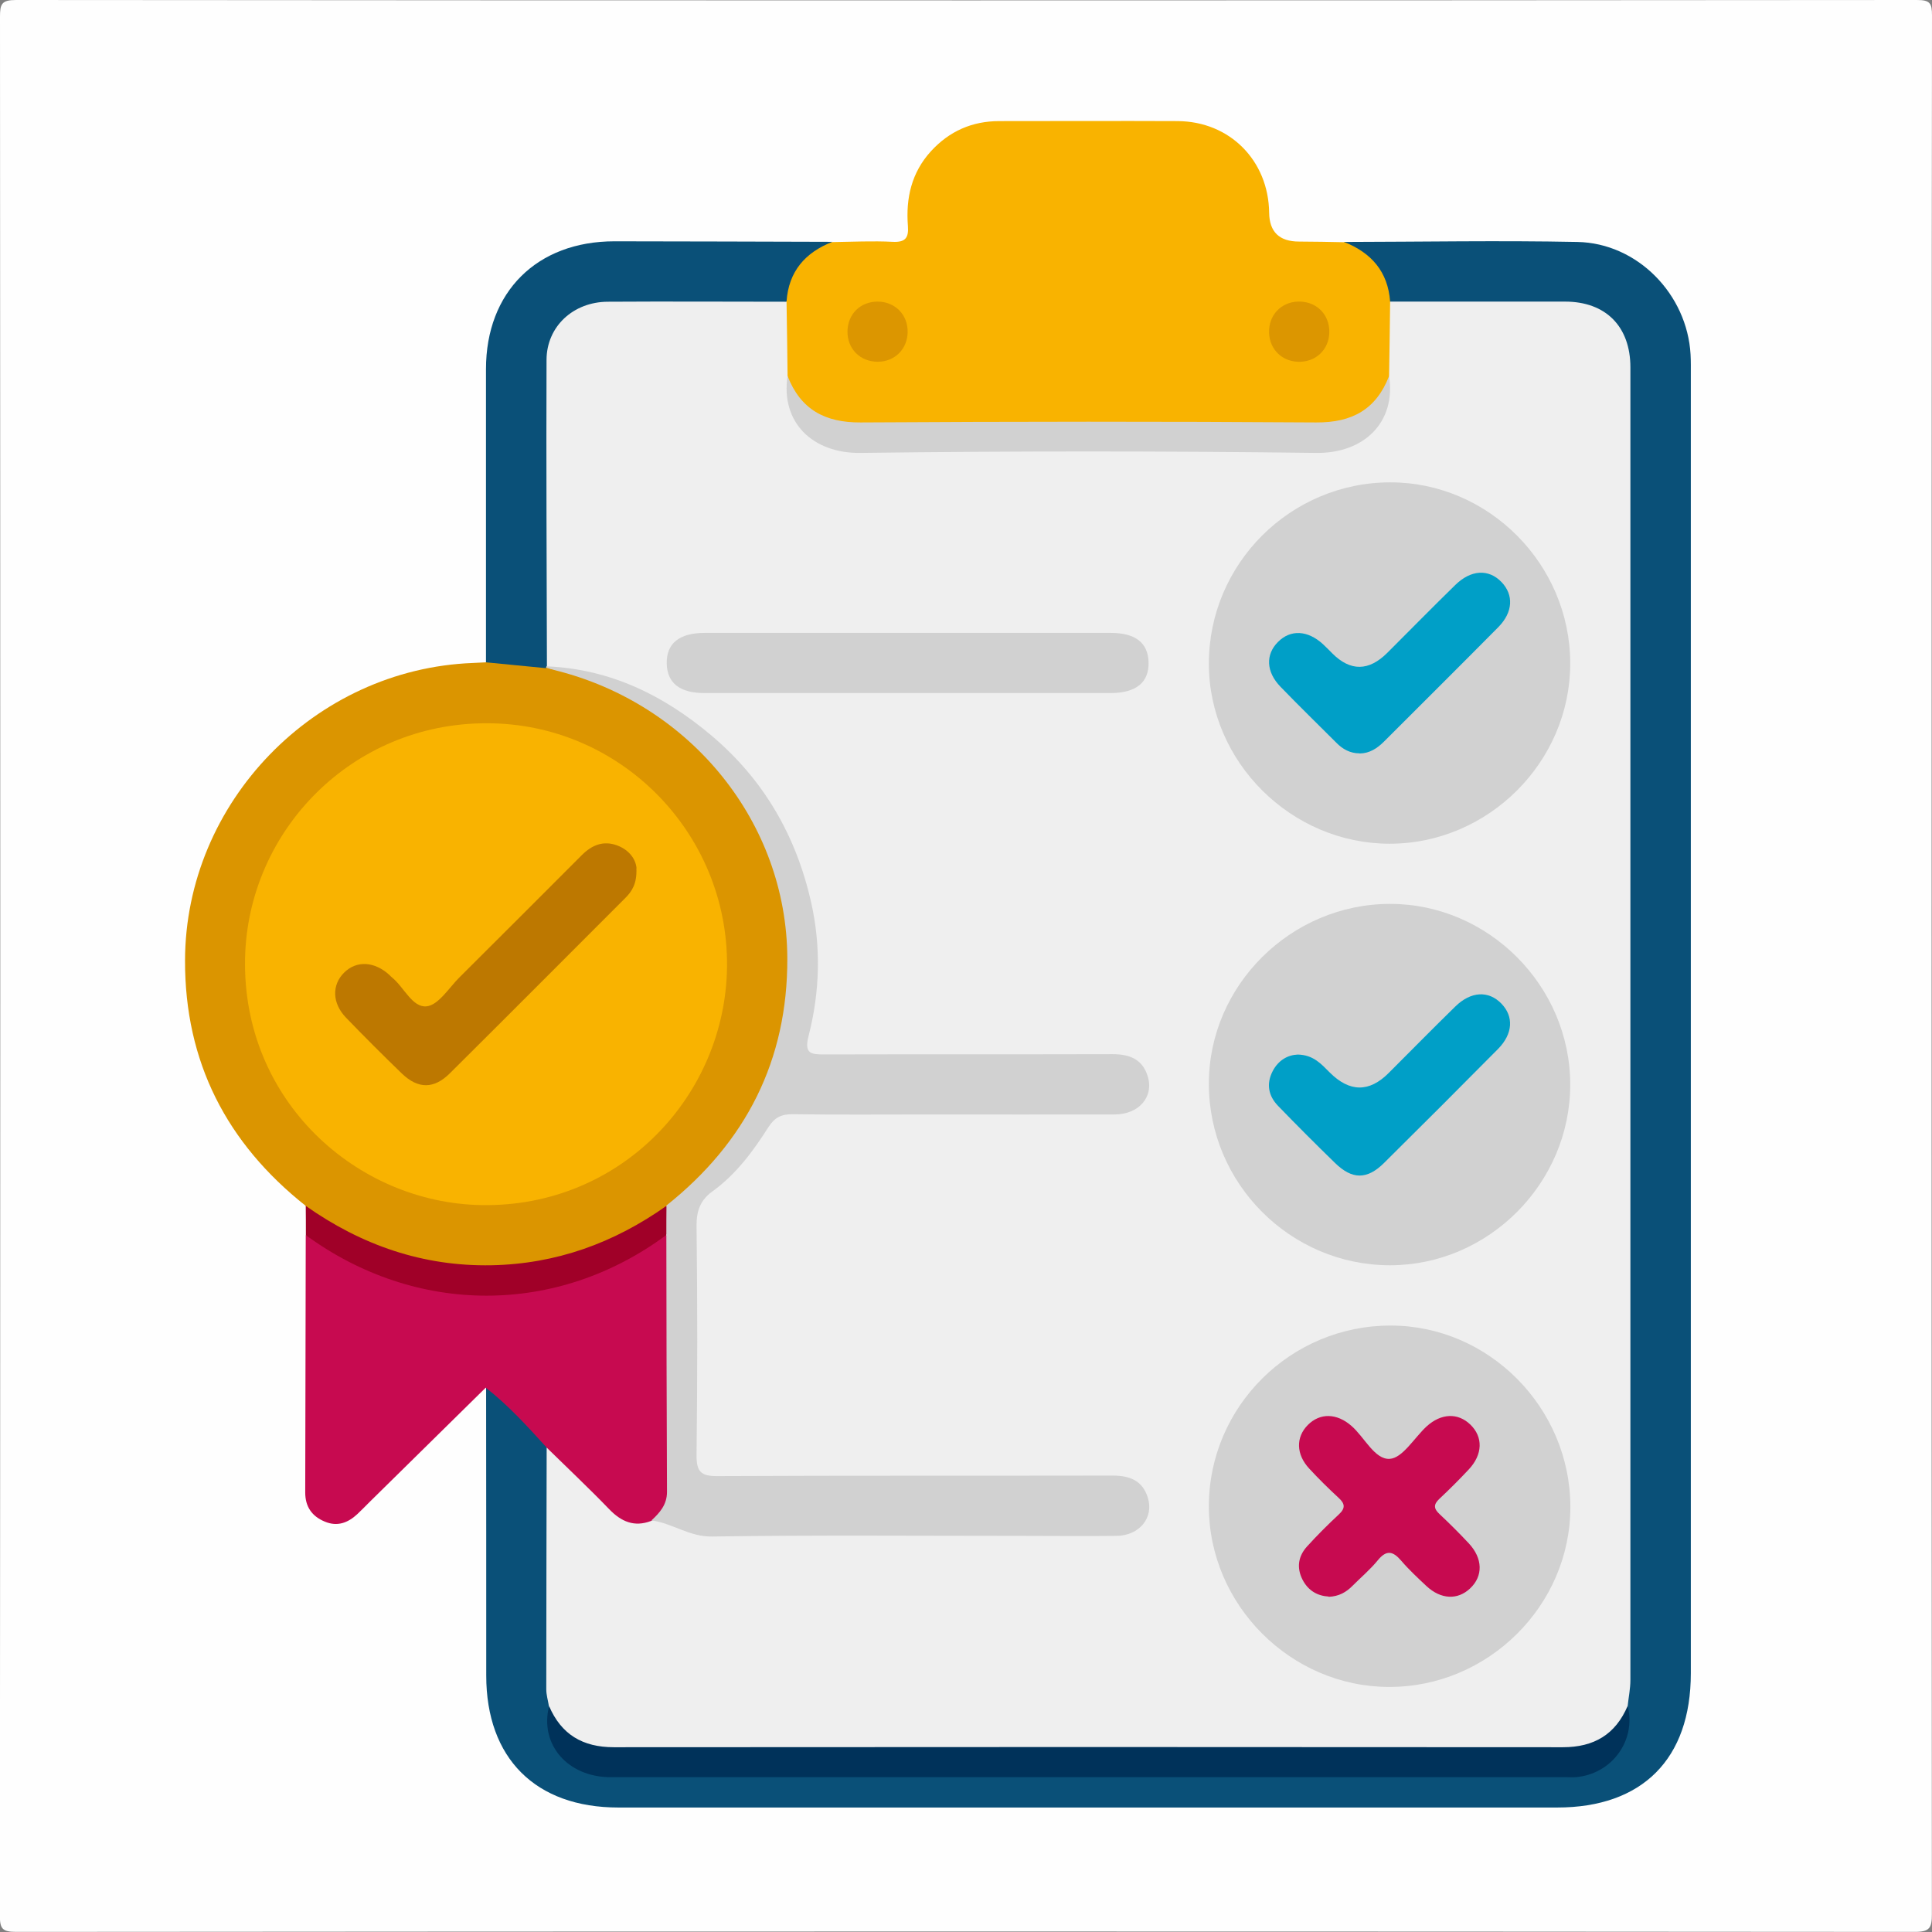
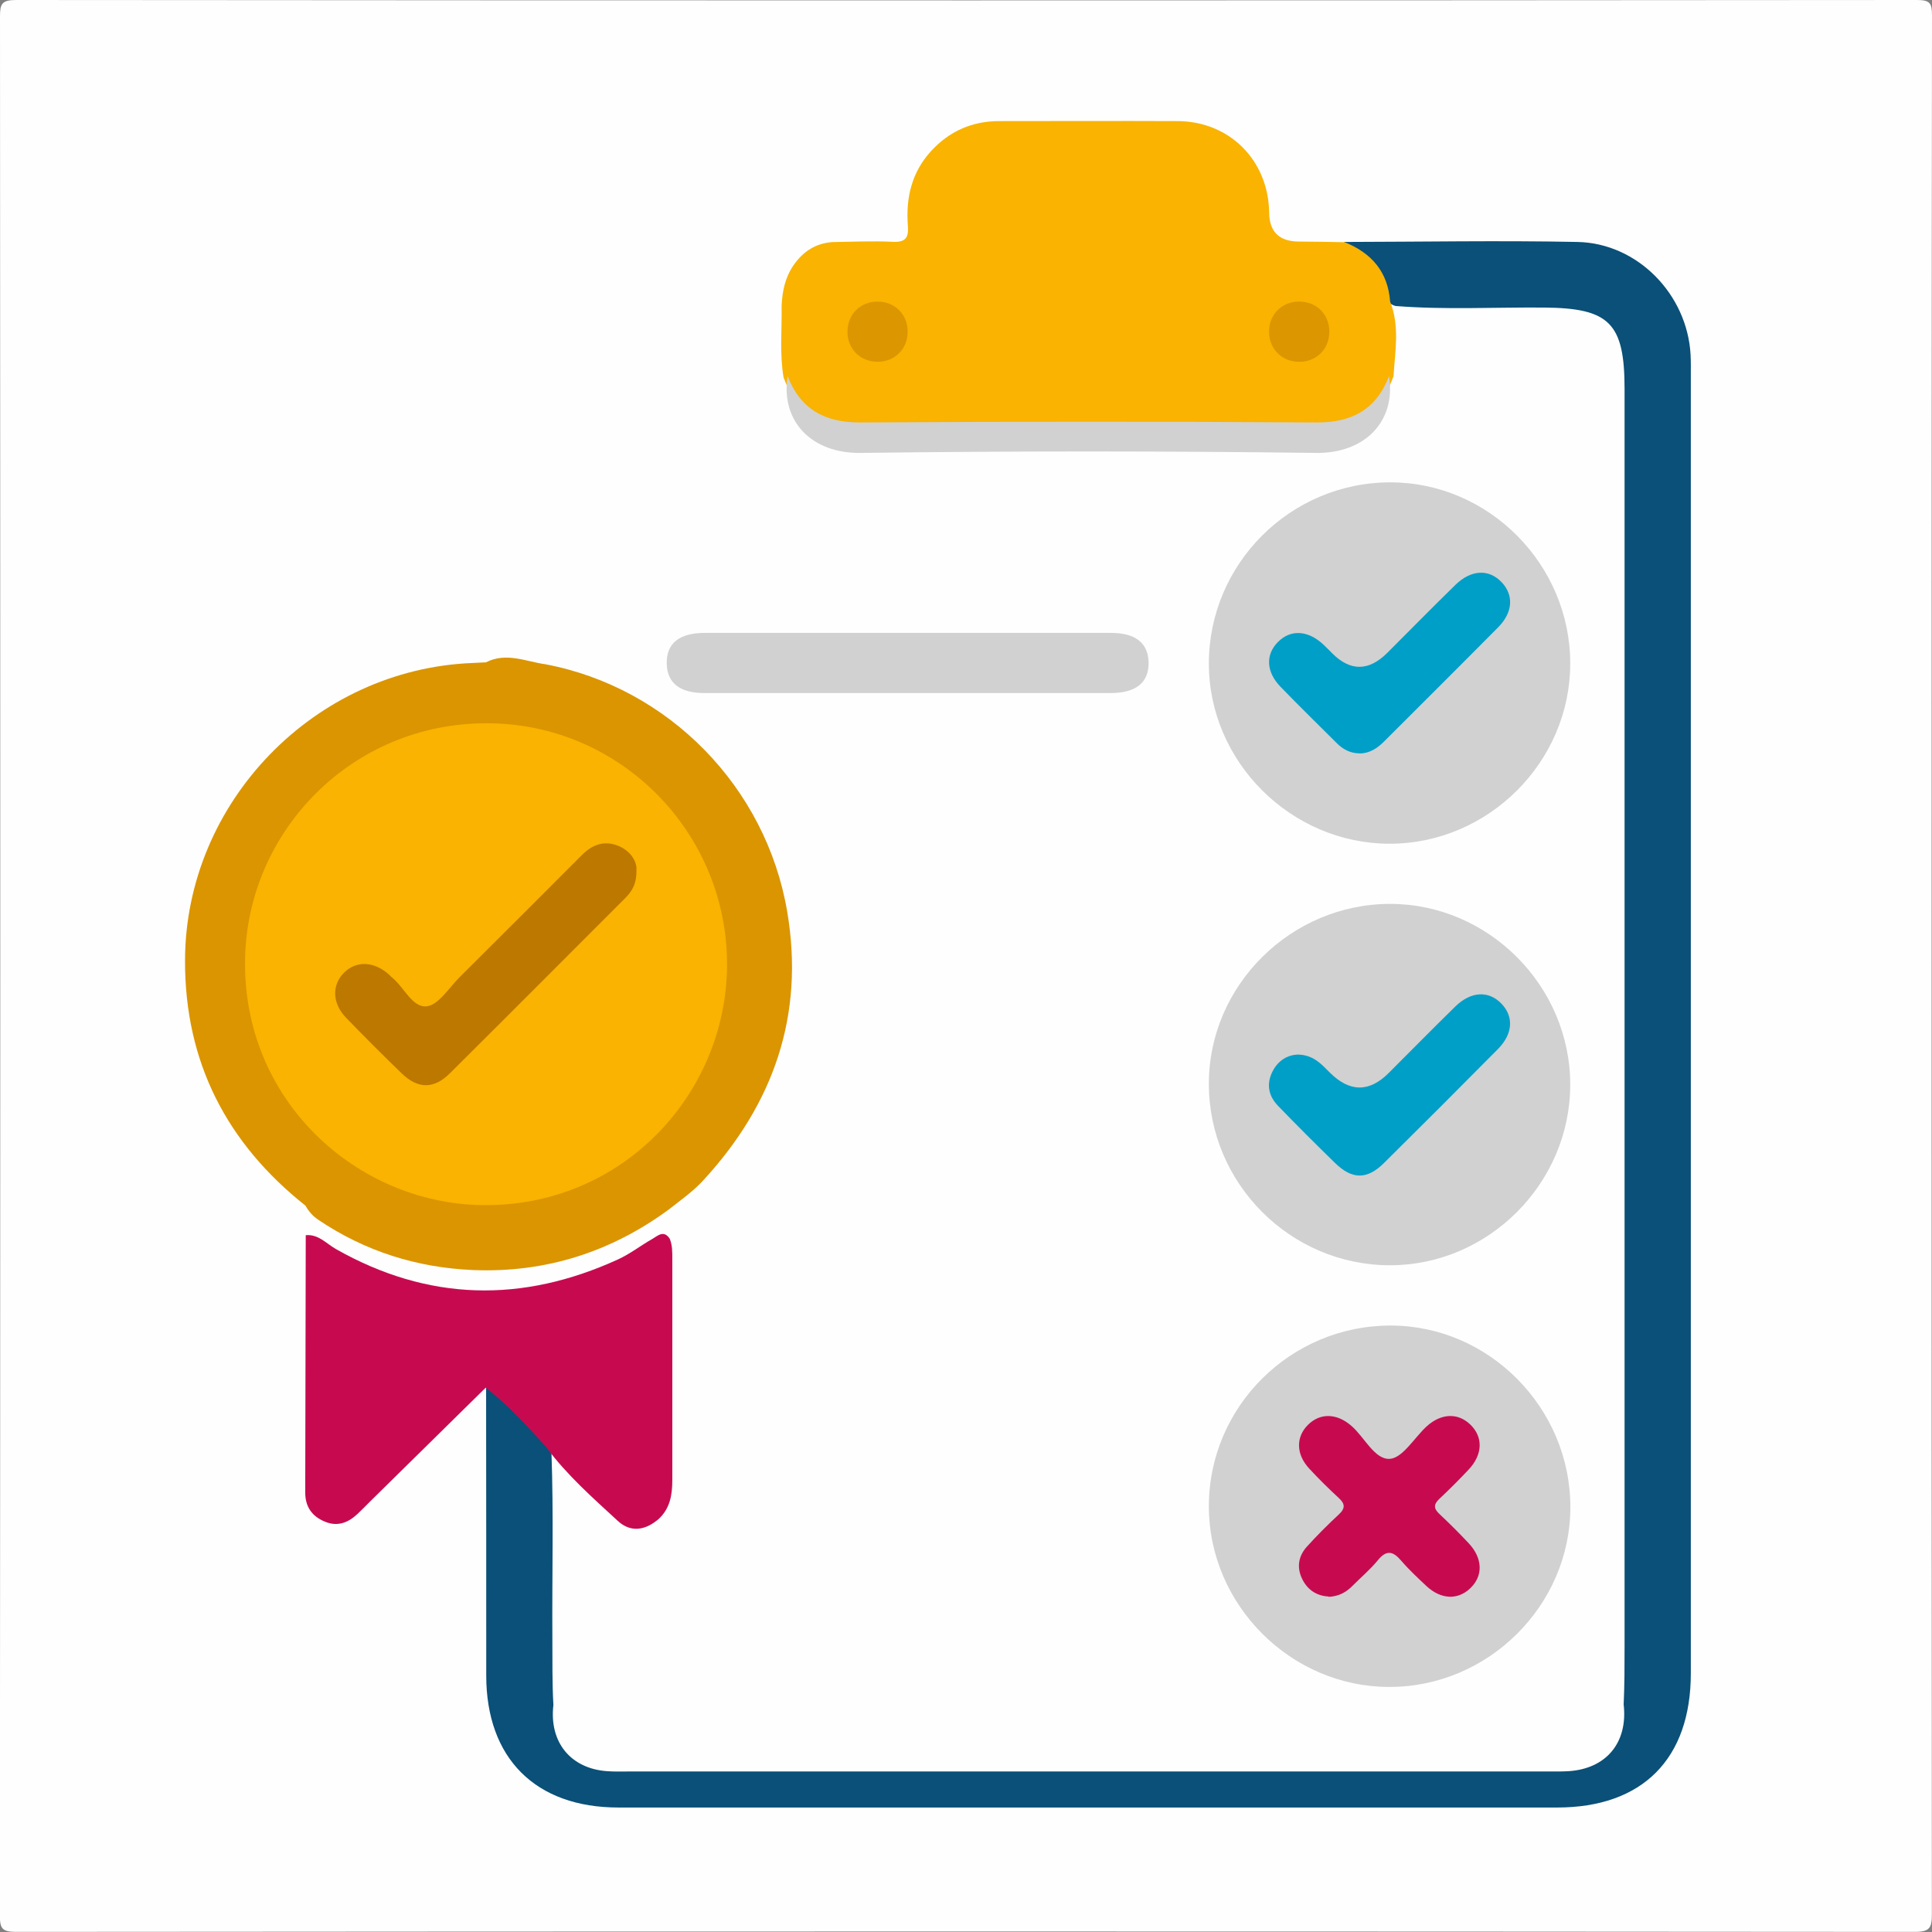
<svg xmlns="http://www.w3.org/2000/svg" id="Capa_2" data-name="Capa 2" viewBox="0 0 149 149">
  <rect x="0" y="0" width="149" height="149" fill="#808080" stroke="none" />
  <defs>
    <style>
      .cls-1 {
        fill: #009fc7;
      }

      .cls-1, .cls-2, .cls-3, .cls-4, .cls-5, .cls-6, .cls-7, .cls-8, .cls-9, .cls-10, .cls-11, .cls-12 {
        stroke-width: 0px;
      }

      .cls-2 {
        fill: #f9b300;
      }

      .cls-3 {
        fill: #c70a50;
      }

      .cls-4 {
        fill: #dc9600;
      }

      .cls-5 {
        fill: #00325a;
      }

      .cls-6 {
        fill: #0a5078;
      }

      .cls-7 {
        fill: #bd7800;
      }

      .cls-8 {
        fill: #db9500;
      }

      .cls-9 {
        fill: #a00028;
      }

      .cls-10 {
        fill: #efefef;
      }

      .cls-11 {
        fill: #d1d1d1;
      }

      .cls-12 {
        fill: #fefefe;
      }
    </style>
  </defs>
  <g id="Dimensions">
    <g>
      <path class="cls-12" d="M148.97,74.49c0,24.38,0,48.76.02,73.14,0,1.04-.16,1.36-1.31,1.36-48.81-.04-97.63-.04-146.44,0-1.08,0-1.25-.26-1.25-1.28C.03,98.91.03,50.1,0,1.29,0,.32.12,0,1.23,0c48.86.04,97.73.04,146.59,0,1.02,0,1.18.23,1.18,1.2-.03,24.43-.03,48.86-.03,73.29Z" />
      <path class="cls-6" d="M103.66,18.66c6-.01,12-.12,17.99,0,4.64.09,8.47,4.04,8.73,8.68.03.53.02,1.06.02,1.6,0,33.37,0,66.74,0,100.11,0,6.6-3.73,10.35-10.31,10.35-24.13,0-48.27,0-72.4,0-6.39,0-10.19-3.8-10.19-10.18,0-7.4,0-14.8-.01-22.2.14-.34.42-.22.57-.08,1.55,1.34,3.07,2.71,4.28,4.38.14.19.17.44.19.69.17,4.76.04,9.52.07,14.29.01,1.73-.02,3.46.08,5.19-.34,2.87,1.33,4.92,4.17,5.11.58.04,1.16.02,1.74.02,23.58,0,47.17,0,70.75,0,.53,0,1.06.01,1.59-.02,2.94-.17,4.63-2.2,4.29-5.15.07-1.5.07-3,.07-4.5,0-32.32,0-64.64,0-96.95,0-5.09-1.17-6.24-6.21-6.28-3.82-.03-7.64.18-11.45-.12-.47-.12-.72-.46-.82-.9-.37-1.67-1.37-2.81-2.87-3.56-.18-.09-.27-.26-.27-.47Z" />
      <path class="cls-2" d="M103.66,18.66c2.09.83,3.38,2.28,3.55,4.6.75,1.89.38,3.83.26,5.76-1.05,2.83-2.56,3.96-5.52,3.97-12.03.03-24.06.03-36.08,0-2.9,0-4.41-1.13-5.44-3.88-.31-1.83-.12-3.68-.15-5.52.05-1.13.27-2.2.93-3.15.73-1.05,1.7-1.68,3-1.77,1.54-.02,3.09-.1,4.63-.02.98.05,1.25-.3,1.18-1.22-.17-2.15.28-4.13,1.78-5.77,1.41-1.54,3.17-2.32,5.26-2.32,4.59,0,9.17-.02,13.76,0,4.02.02,7.01,3.04,7.06,7.07q.03,2.22,2.31,2.22c1.16,0,2.32.03,3.47.05Z" />
      <path class="cls-8" d="M23.58,93c-6.1-4.83-9.33-11.1-9.31-18.92.02-12.21,10-22.49,22.2-22.95.34-.01.67-.04,1.01-.05,1.56-.8,3.07-.06,4.59.15,9.49,1.8,17.01,9.47,18.64,19.07,1.36,8-1.06,14.86-6.48,20.74-.78.85-1.74,1.52-2.65,2.24-4.48,3.29-9.52,4.89-15.07,4.67-4.33-.18-8.36-1.44-11.98-3.89-.41-.28-.72-.63-.96-1.06Z" />
      <path class="cls-3" d="M42.17,111.65c-1.48-1.63-2.96-3.27-4.71-4.63-2.99,2.94-5.98,5.89-8.97,8.83-.31.31-.61.62-.93.92-.72.67-1.54.99-2.51.58-1-.41-1.51-1.16-1.51-2.24.01-6.62.03-13.23.04-19.85.97-.09,1.58.64,2.31,1.06,7.13,4.05,14.39,4.19,21.79.8.93-.43,1.73-1.06,2.61-1.56.41-.23.89-.74,1.36-.03.21.51.2,1.04.2,1.57,0,5.69,0,11.38,0,17.06,0,1.14-.18,2.21-1.09,3.02-1.01.85-2.13,1.03-3.12.11-1.93-1.78-3.91-3.52-5.49-5.65Z" />
-       <path class="cls-6" d="M42.1,51.53c-1.54-.15-3.08-.3-4.62-.45,0-7.54,0-15.07,0-22.61,0-5.96,3.93-9.86,9.91-9.86,5.6,0,11.21.03,16.81.04-2.1.82-3.38,2.28-3.54,4.6-.6.56-1.35.44-2.06.44-3.47.02-6.95,0-10.42,0-4.19,0-5.59,1.39-5.6,5.53,0,6.56,0,13.12,0,19.69,0,.72.06,1.45-.15,2.16-.07.18-.17.32-.32.44Z" />
-       <path class="cls-9" d="M51.37,95.26c-8.41,6.22-19.27,6.22-27.78,0,0-.75,0-1.51-.01-2.26,4.3,3.03,9.04,4.68,14.33,4.58,4.97-.1,9.43-1.71,13.47-4.57.6.75.61,1.5-.01,2.25Z" />
-       <path class="cls-10" d="M42.18,51.39c-.02-7.88-.06-15.76-.03-23.64.01-2.58,2.07-4.47,4.73-4.48,4.59-.03,9.19,0,13.78,0,.03,1.91.06,3.83.08,5.74.15.86.32,1.7.64,2.52.69,1.74,1.96,2.71,3.83,2.87.63.05,1.26.03,1.89.03,11.18,0,22.35-.06,33.53.03,3.86.03,5.77-.81,6.5-5.46.03-1.91.06-3.83.08-5.74,4.5,0,8.99,0,13.49,0,3.14,0,5.04,1.92,5.04,5.07,0,33.74,0,67.48,0,101.23,0,.67-.14,1.34-.21,2,.02,1.88-1.28,2.68-2.76,3.31-.96.41-1.99.33-3.01.33-23.89,0-47.77,0-71.66,0-1.01,0-2.05.07-3.01-.33-1.47-.62-2.78-1.42-2.76-3.31-.07-.43-.2-.85-.2-1.28,0-6.21.02-12.43.03-18.64,1.61,1.58,3.26,3.13,4.83,4.76.93.96,1.93,1.39,3.22.9.63-.33,1.25-.18,1.81.12,1.07.57,2.2.64,3.38.64,9.72-.01,19.44,0,29.17,0,.72,0,1.46.07,2.16-.16.82-.27,1.3-.84,1.29-1.72,0-.88-.48-1.45-1.3-1.72-.7-.22-1.44-.16-2.16-.16-9.24,0-18.48,0-27.71,0-.48,0-.97,0-1.45,0-1.74-.06-2.04-.34-2.09-2.04-.03-1.06,0-2.13,0-3.19,0-4.79.02-9.58-.01-14.36,0-1.32.42-2.36,1.45-3.15,1.52-1.16,2.73-2.63,3.73-4.22.85-1.35,1.95-1.81,3.51-1.8,7.5.05,14.99.02,22.49.02.58,0,1.16.03,1.74-.05,1.16-.17,1.87-.89,1.82-1.88-.06-1.1-.74-1.62-1.77-1.77-.58-.08-1.16-.06-1.74-.06-6.58,0-13.16,0-19.73,0-.58,0-1.16.01-1.74-.05-.9-.1-1.27-.6-1.17-1.48.06-.53.18-1.05.27-1.57,1.45-7.81-.71-14.6-6.12-20.28-3.63-3.81-8.24-6.01-13.47-6.82-.15-.02-.27-.09-.39-.17Z" />
-       <path class="cls-5" d="M42.34,131.56c.94,2.21,2.6,3.19,5,3.19,24.4-.02,48.79-.02,73.19,0,2.4,0,4.06-.98,5-3.19.68,2.66-1.22,5.27-4.01,5.5-.24.02-.48,0-.73,0-24.57,0-49.14,0-73.7,0-3.32,0-5.5-2.54-4.74-5.5Z" />
+       <path class="cls-9" d="M51.37,95.26Z" />
      <path class="cls-11" d="M107.13,29c.55,3.57-1.94,5.98-5.63,5.93-11.71-.15-23.42-.15-35.13,0-3.68.05-6.18-2.34-5.63-5.93,1,2.57,2.87,3.6,5.64,3.58,11.7-.07,23.41-.08,35.12,0,2.77.02,4.63-1,5.63-3.58Z" />
      <path class="cls-4" d="M67.7,27.9c-1.37,0-2.37-1.01-2.34-2.37.03-1.31.99-2.26,2.3-2.27,1.36-.01,2.37,1.01,2.34,2.37-.03,1.3-.99,2.26-2.3,2.27Z" />
      <path class="cls-4" d="M100.31,23.26c1.3.06,2.23,1.05,2.21,2.36-.02,1.36-1.07,2.34-2.44,2.28-1.35-.06-2.3-1.14-2.2-2.51.09-1.29,1.12-2.19,2.43-2.13Z" />
      <path class="cls-2" d="M37.52,55.78c10.31-.02,18.65,8.46,18.55,18.76-.1,9.92-8.15,18.57-18.91,18.4-9.66-.15-18.5-8.07-18.26-19.05.22-9.85,8.27-18.12,18.62-18.11Z" />
-       <path class="cls-11" d="M42.18,51.39c4.88.21,8.99,2.22,12.67,5.32,4.06,3.42,6.55,7.75,7.71,12.89.77,3.45.67,6.9-.2,10.29-.36,1.4.2,1.43,1.24,1.43,7.4-.02,14.8,0,22.2-.02,1.31,0,2.3.38,2.71,1.69.5,1.6-.67,2.96-2.56,2.96-4.84.01-9.68,0-14.51,0-3.43,0-6.87.03-10.3-.02-.87-.01-1.4.25-1.88,1-1.19,1.87-2.5,3.65-4.34,4.97-.87.63-1.21,1.46-1.2,2.61.07,5.9.07,11.8,0,17.7-.01,1.27.31,1.64,1.61,1.63,10.16-.05,20.32-.02,30.48-.04,1.31,0,2.3.38,2.71,1.69.49,1.55-.64,2.94-2.41,2.96-2.47.03-4.93,0-7.4,0-7.93,0-15.87-.07-23.8.05-1.76.03-3.06-1.04-4.67-1.24.65-.6,1.2-1.22,1.2-2.2-.03-6.61-.04-13.23-.05-19.84,0-.75,0-1.5.01-2.25,6.13-4.88,9.35-11.2,9.32-19.07-.04-10.46-7.45-19.61-17.91-22.21-.23-.06-.46-.13-.69-.2,0-.06.02-.11.07-.14Z" />
      <path class="cls-11" d="M107.17,65.07c-7.6,0-13.94-6.32-13.94-13.89,0-7.7,6.29-13.98,14-13.98,7.59,0,13.87,6.33,13.87,13.97,0,7.6-6.32,13.9-13.93,13.9Z" />
      <path class="cls-11" d="M121.1,83.65c0,7.61-6.31,13.93-13.9,13.93-7.68,0-13.98-6.31-13.97-14.01,0-7.58,6.34-13.86,13.98-13.86,7.59,0,13.89,6.33,13.89,13.94Z" />
      <path class="cls-11" d="M107.14,130.1c-7.59,0-13.91-6.33-13.91-13.93,0-7.69,6.31-13.96,14.04-13.94,7.57.01,13.84,6.35,13.84,14,0,7.59-6.34,13.88-13.96,13.87Z" />
      <path class="cls-11" d="M69.99,53.45c-5.22,0-10.44,0-15.66,0-1.9,0-2.87-.77-2.91-2.26-.04-1.56.96-2.38,2.93-2.38,10.44,0,20.88,0,31.32,0,1.9,0,2.87.77,2.91,2.26.04,1.56-.96,2.38-2.93,2.38-5.22,0-10.44,0-15.66,0Z" />
      <path class="cls-7" d="M49.08,66.97c.05,1.15-.32,1.75-.85,2.28-4.51,4.51-9.01,9.03-13.54,13.53-1.23,1.22-2.45,1.21-3.69.02-1.46-1.41-2.9-2.85-4.31-4.31-1.08-1.12-1.11-2.53-.15-3.48.96-.95,2.34-.87,3.49.18.07.07.13.14.21.2.92.75,1.57,2.34,2.66,2.22.91-.09,1.72-1.42,2.53-2.23,3.15-3.14,6.3-6.28,9.44-9.43.78-.78,1.67-1.15,2.75-.74.96.37,1.42,1.11,1.47,1.75Z" />
      <path class="cls-1" d="M104.85,58.1c-.72,0-1.3-.32-1.79-.82-1.43-1.43-2.89-2.85-4.3-4.31-1.12-1.15-1.17-2.49-.2-3.46.97-.98,2.29-.91,3.47.17.25.23.48.47.72.71q2.1,2.1,4.25-.05c1.74-1.74,3.47-3.5,5.23-5.22,1.21-1.19,2.58-1.26,3.57-.23.95.99.89,2.32-.24,3.47-2.92,2.95-5.87,5.88-8.81,8.82-.53.53-1.12.92-1.89.93Z" />
      <path class="cls-1" d="M100.08,81.33c1.21.02,1.82.73,2.47,1.38q2.3,2.3,4.55.04c1.71-1.71,3.4-3.43,5.13-5.12,1.21-1.19,2.58-1.25,3.57-.22.95.99.88,2.31-.25,3.47-2.92,2.95-5.86,5.89-8.81,8.81-1.31,1.3-2.46,1.29-3.78,0-1.49-1.45-2.96-2.92-4.4-4.41-.73-.76-.92-1.68-.41-2.67.44-.85,1.17-1.25,1.93-1.28Z" />
      <path class="cls-3" d="M102.47,123.13c-.86-.05-1.58-.45-2.02-1.31-.47-.93-.32-1.81.35-2.55.78-.86,1.6-1.68,2.45-2.47.52-.48.49-.83-.02-1.29-.78-.72-1.54-1.47-2.26-2.25-1.02-1.1-1.04-2.42-.11-3.36.94-.95,2.24-.92,3.37.07,1.01.88,1.79,2.61,2.95,2.54.99-.06,1.89-1.62,2.84-2.5,1.12-1.02,2.41-1.07,3.37-.15,1,.96.97,2.31-.12,3.47-.73.78-1.48,1.53-2.26,2.26-.47.44-.44.76.01,1.18.78.73,1.53,1.48,2.26,2.26,1.08,1.16,1.11,2.52.1,3.47-.96.91-2.25.86-3.37-.18-.67-.63-1.35-1.26-1.94-1.95-.64-.75-1.14-.86-1.81-.04-.58.71-1.29,1.31-1.94,1.96-.49.5-1.06.83-1.86.86Z" />
    </g>
  </g>
</svg>